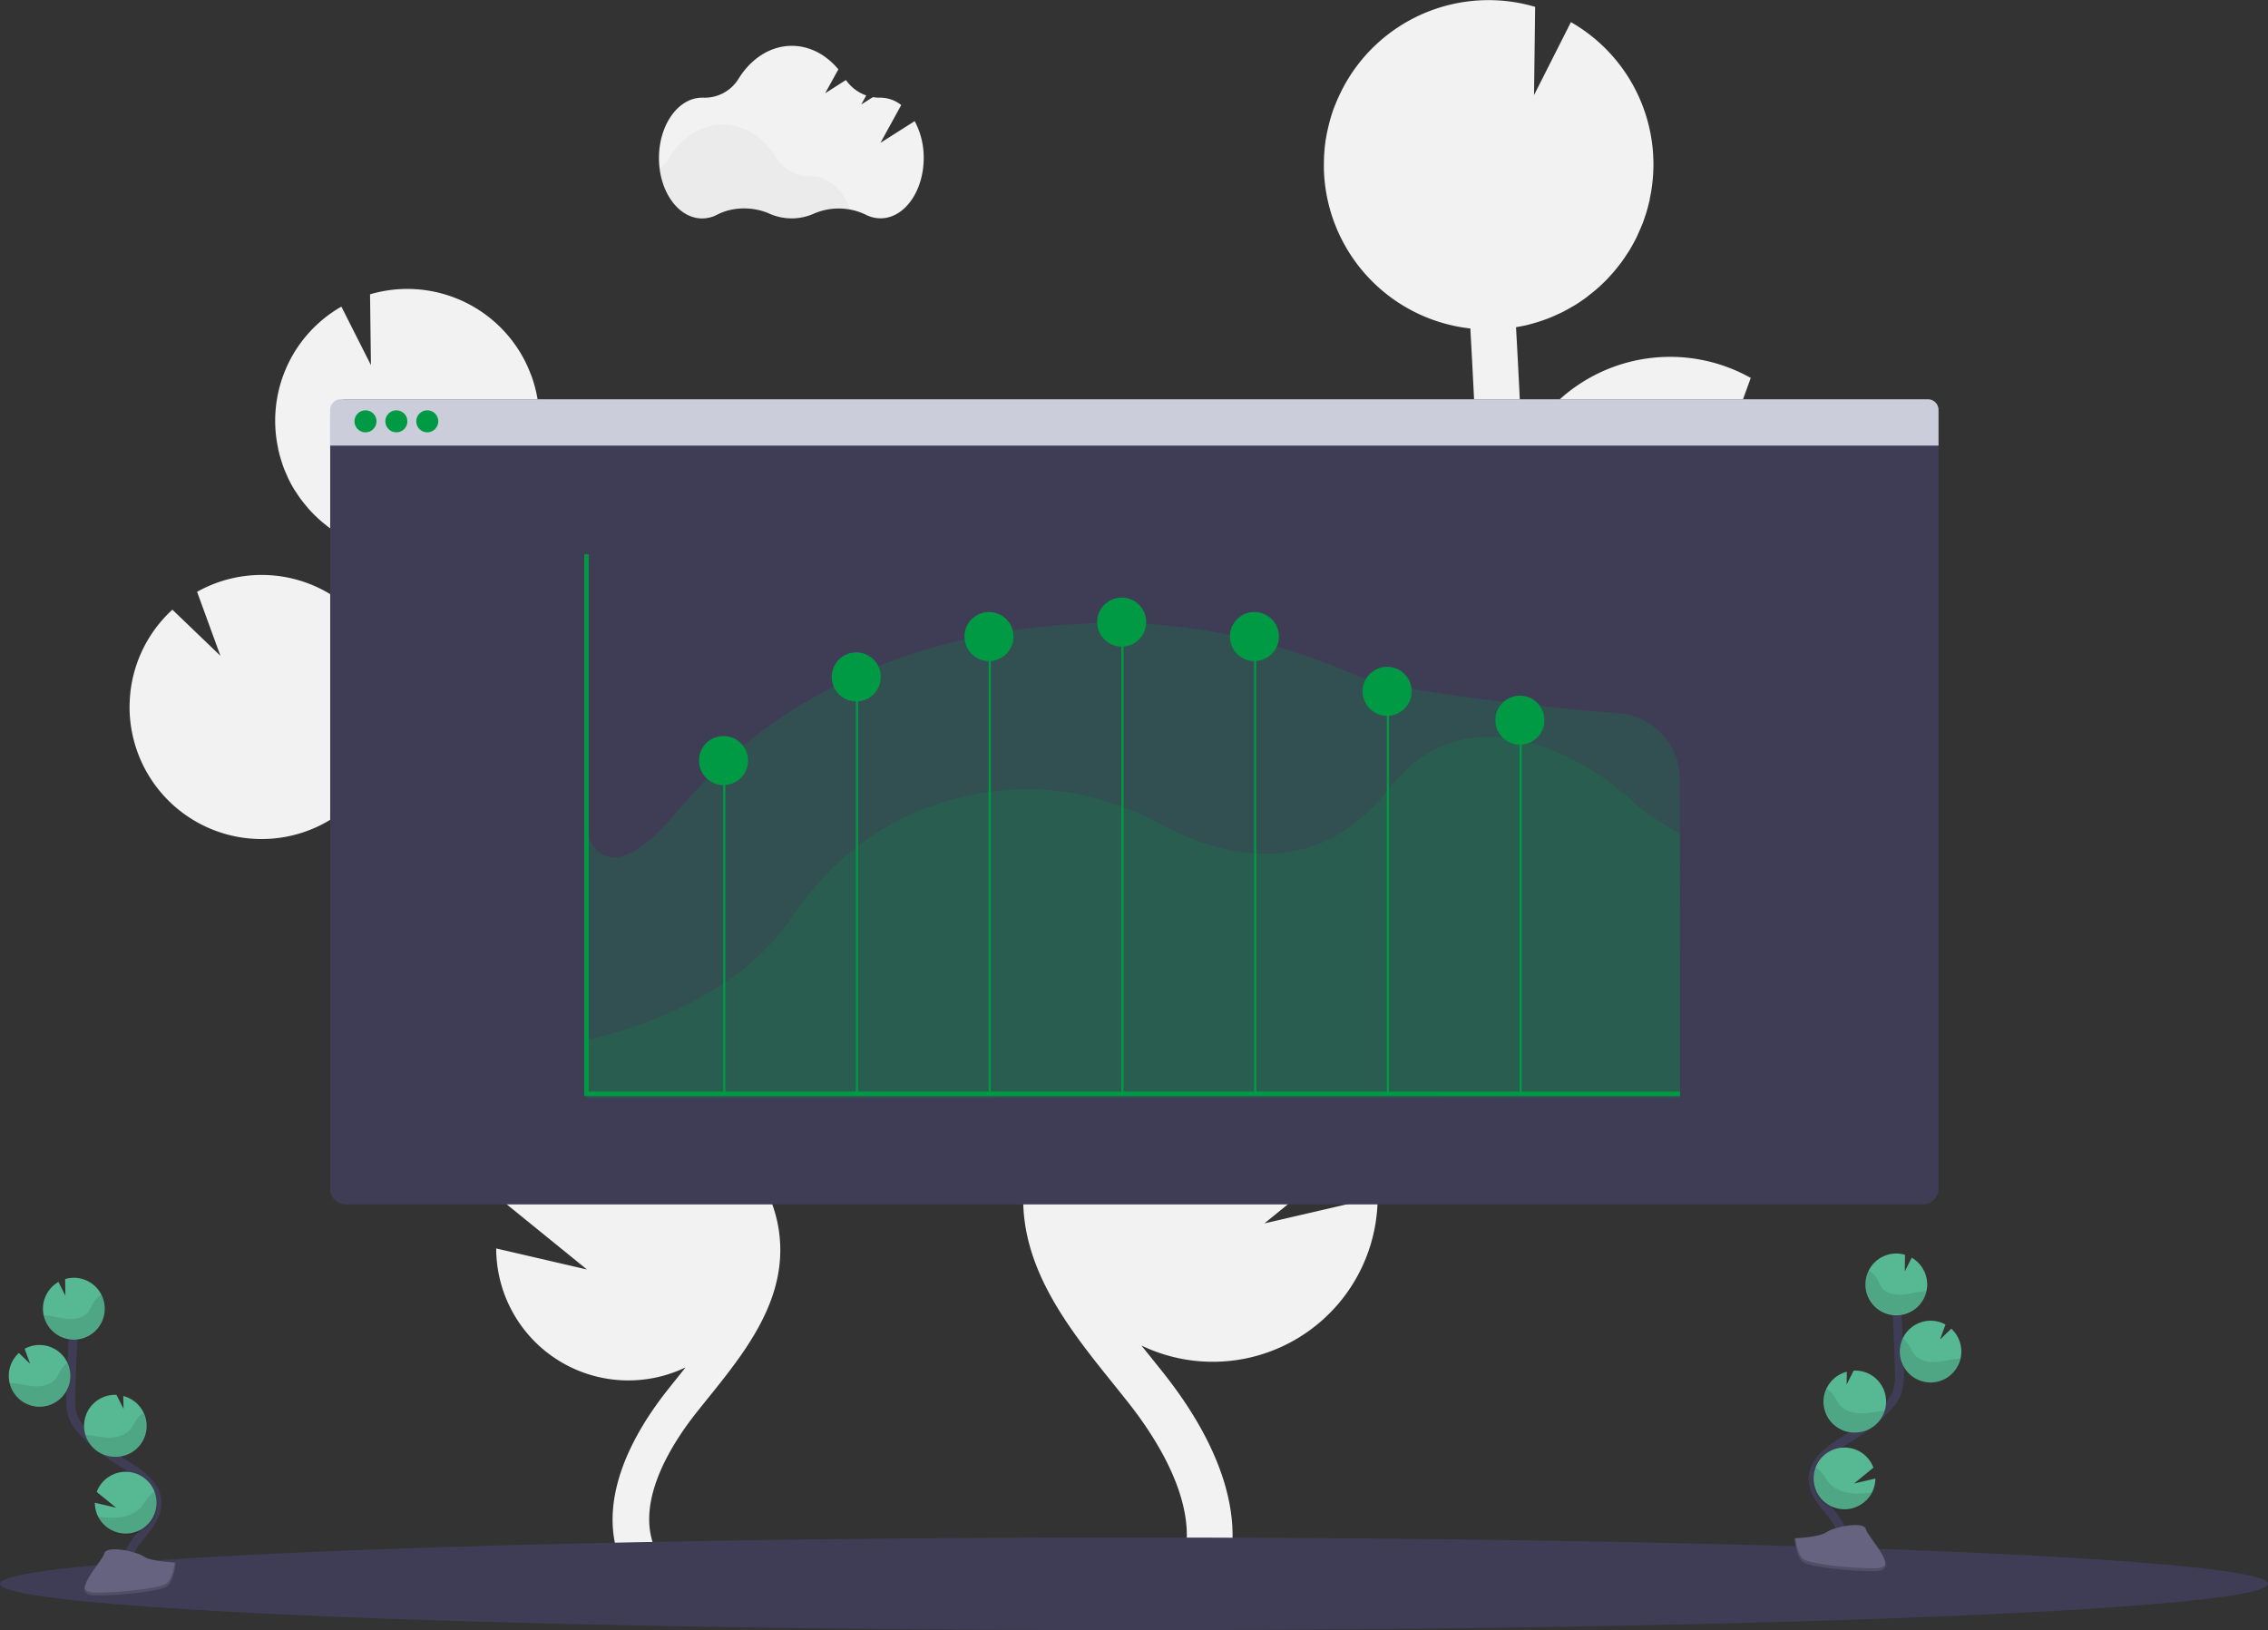
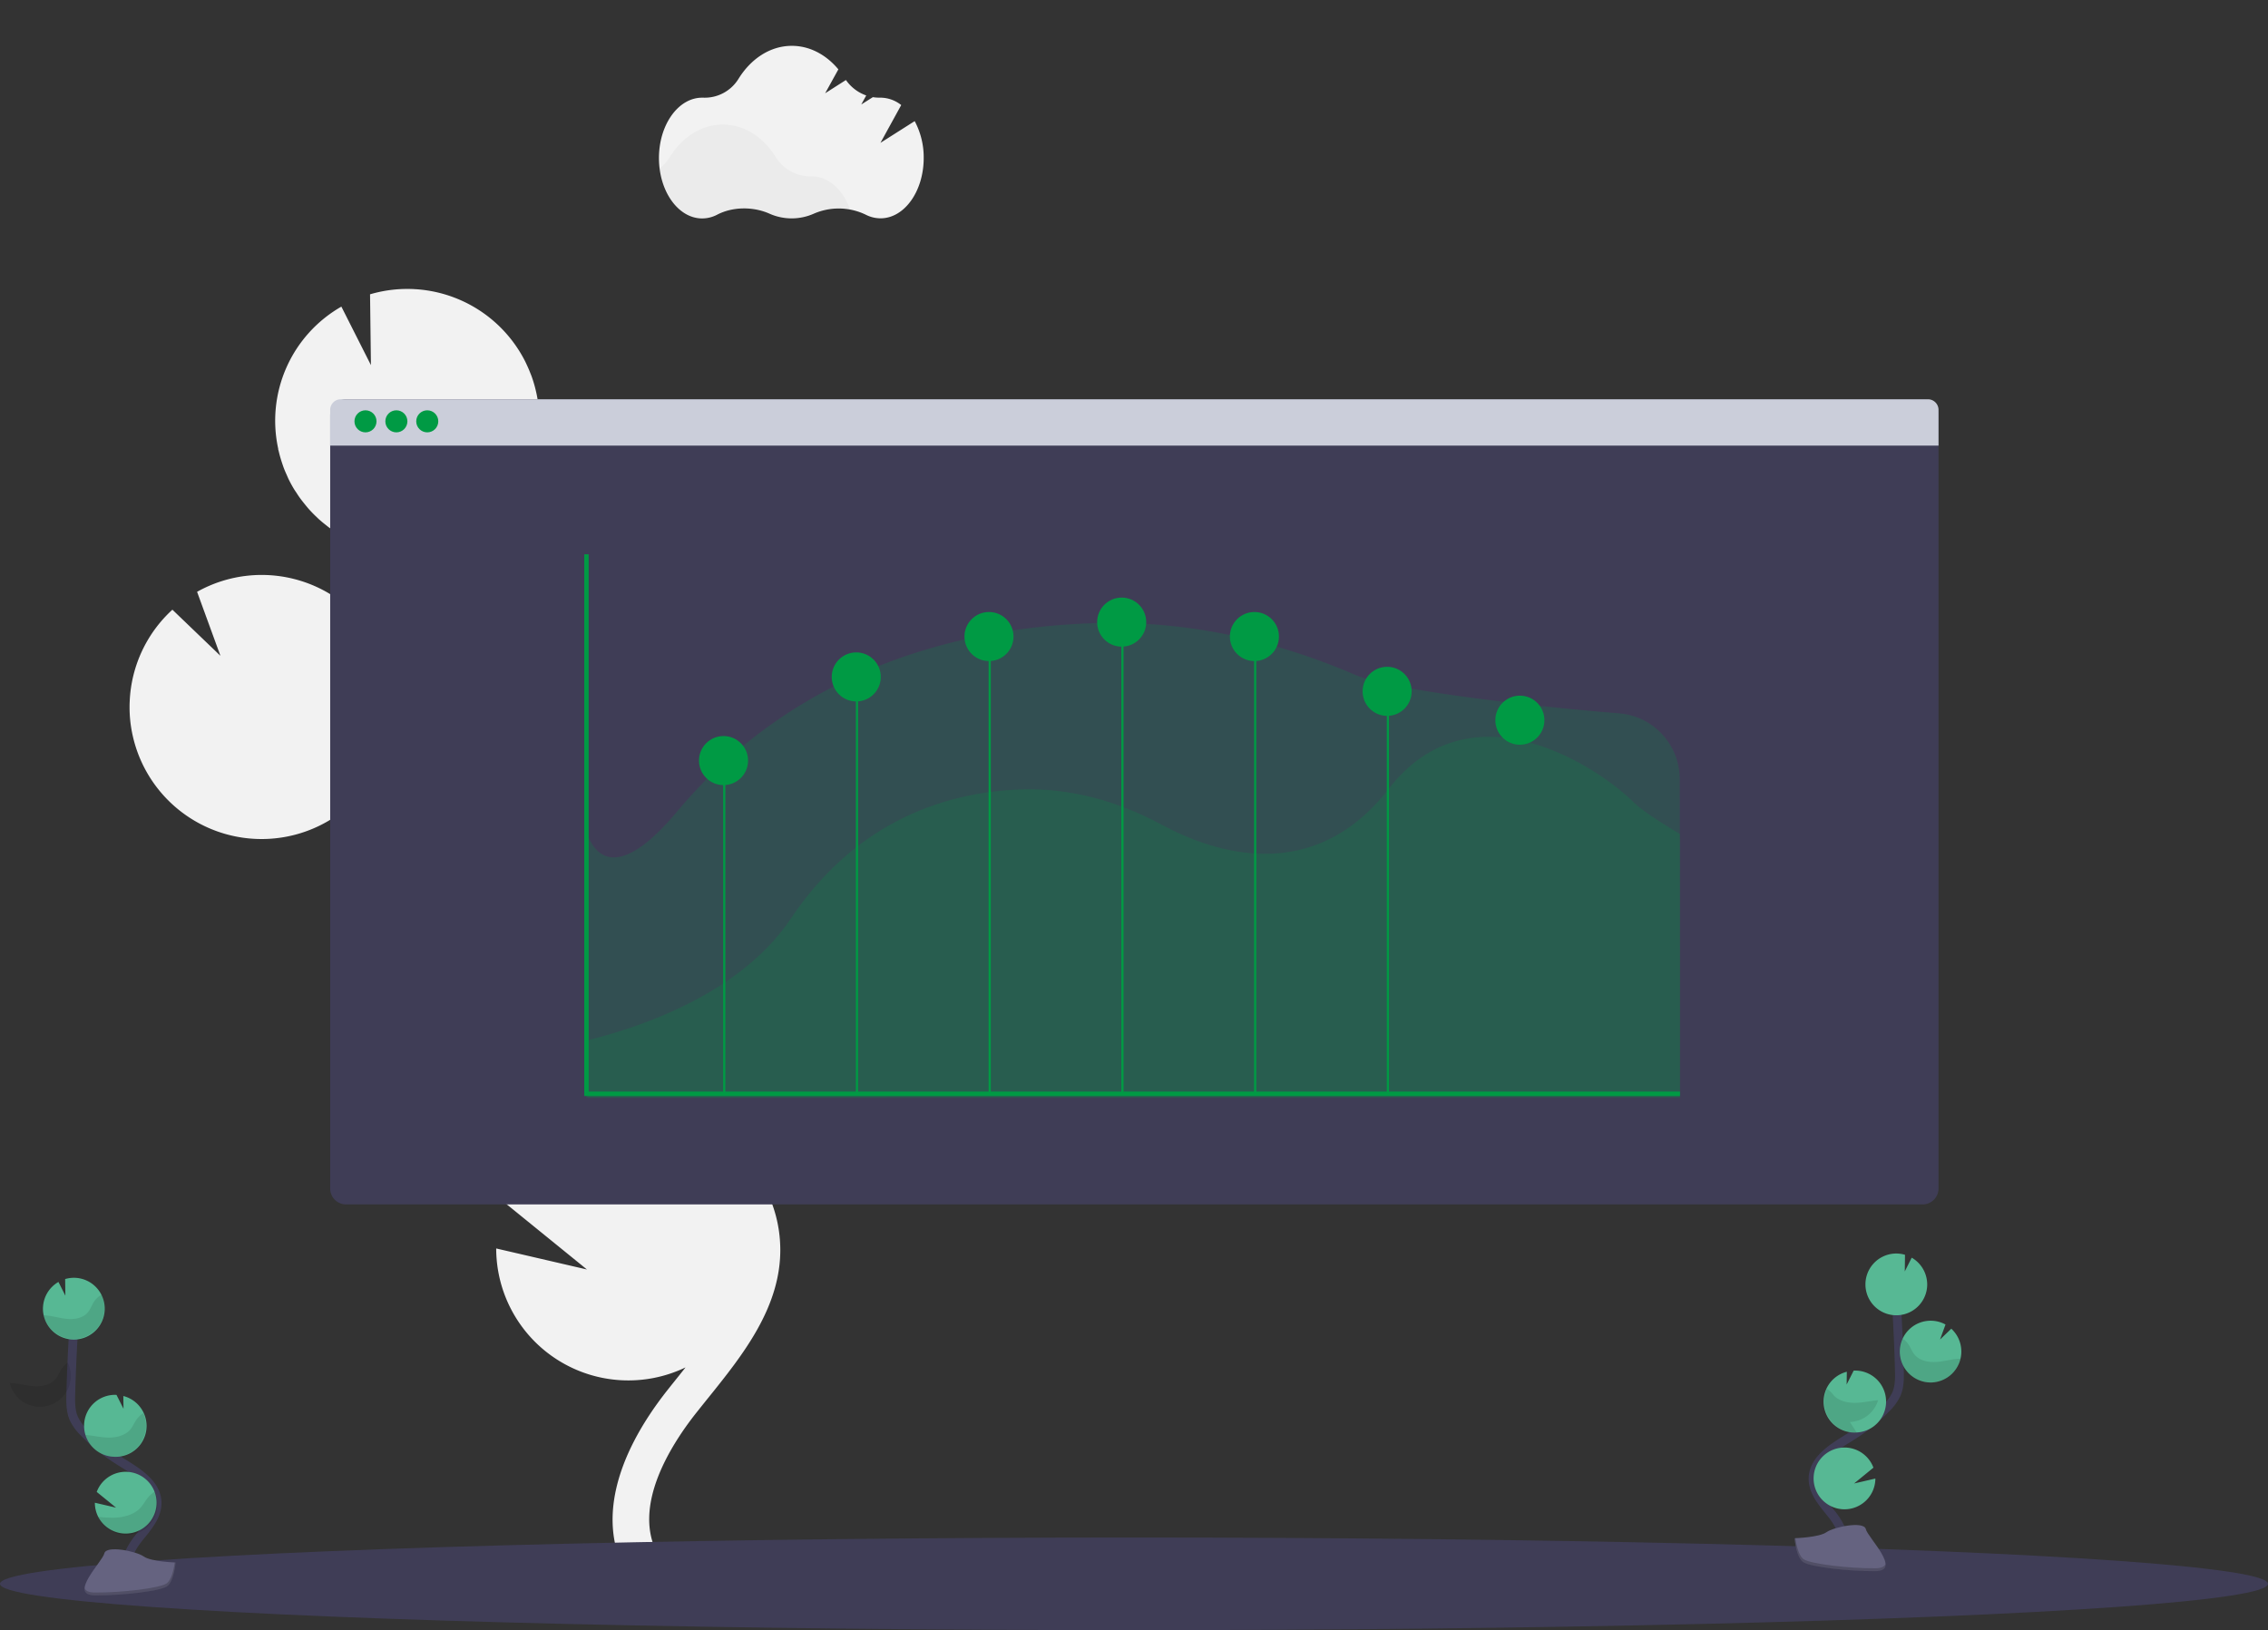
<svg xmlns="http://www.w3.org/2000/svg" width="1028" height="739">
  <rect width="100%" height="100%" fill="#333333" stroke="none" />
  <title>growth analytics</title>
  <g>
    <title>background</title>
    <rect fill="none" id="canvas_background" height="402" width="582" y="-1" x="-1" />
  </g>
  <g>
    <title>Layer 1</title>
    <path id="svg_1" fill="#f2f2f2" d="m414.59,54.91l-15.52,9.85l9.42,-17.14a15.35,15.35 0 0 0 -9.38,-3.35l-0.25,0a18.09,18.09 0 0 1 -3.22,-0.23l-5.26,3.33l2.25,-4.1a18.72,18.72 0 0 1 -9.2,-7l-9.41,6l5.98,-10.83c-5.5,-6.6 -12.92,-10.66 -21.09,-10.66c-9.79,0 -18.51,5.83 -24.14,14.9a18,18 0 0 1 -16,8.6l-0.52,0c-10.81,0 -19.57,12.26 -19.57,27.37s8.76,27.37 19.57,27.37a14.71,14.71 0 0 0 6.81,-1.7c7.05,-3.67 16.31,-3.74 23.69,-0.47a24.71,24.71 0 0 0 20.14,0a28.27,28.27 0 0 1 23.47,0.45a14.72,14.72 0 0 0 6.75,1.67c10.81,0 19.57,-12.25 19.57,-27.37a34.77,34.77 0 0 0 -4.09,-16.69z" />
    <path id="svg_2" opacity="0.03" d="m385.34,94.96a28.9,28.9 0 0 0 -16.77,1.83a24.69,24.69 0 0 1 -20.13,0a28.25,28.25 0 0 0 -23.69,0.46a14.6,14.6 0 0 1 -6.81,1.71c-9.61,0 -17.59,-9.67 -19.26,-22.43a18.43,18.43 0 0 0 4.8,-5.18c5.63,-9.07 14.35,-14.89 24.14,-14.89s18.41,5.75 24,14.73a18.52,18.52 0 0 0 15.95,8.76l0.25,0c7.68,-0.05 14.3,6.08 17.52,15.01z" />
    <path id="svg_3" fill="#f2f2f2" d="m282.13,481.27l-6.29,-3.91c-0.6,-0.37 -1.19,-0.77 -1.79,-1.15a59.86,59.86 0 0 0 6.05,-116.62l0.31,24.66l-13.55,-26.83l-0.17,0a59.87,59.87 0 0 0 -62.58,57c-0.06,1.15 0,2.27 0,3.4c-4.71,-5.38 -9,-11.15 -11.83,-17.47c-5.73,-12.79 -5.84,-27.28 -5.39,-44.9c0.9,-34.9 2.41,-70.08 4.37,-105.14a59.85,59.85 0 0 0 53.16,-56.64c0.08,-1.83 0.05,-3.63 0,-5.43c0,-0.45 0,-0.89 -0.07,-1.34c-0.12,-1.74 -0.28,-3.46 -0.55,-5.16c0,-0.28 -0.1,-0.55 -0.15,-0.82c-0.24,-1.44 -0.54,-2.86 -0.88,-4.26c-0.13,-0.53 -0.26,-1.05 -0.4,-1.57c-0.42,-1.53 -0.88,-3 -1.42,-4.52c-0.18,-0.49 -0.39,-1 -0.58,-1.46c-0.42,-1.09 -0.88,-2.17 -1.37,-3.23c-0.26,-0.56 -0.51,-1.12 -0.78,-1.67c-0.08,-0.14 -0.13,-0.29 -0.21,-0.43l0,0a59.84,59.84 0 0 0 -70.28,-30.36l0.4,32.1l-13.4,-26.52a59.57,59.57 0 0 0 -28.61,64.5l-0.06,0c0.09,0.43 0.22,0.84 0.32,1.26c0.19,0.79 0.39,1.57 0.61,2.35c0.28,1 0.6,2 0.93,3c0.25,0.74 0.49,1.47 0.77,2.2c0.41,1.06 0.87,2.09 1.33,3.12c0.27,0.6 0.51,1.22 0.8,1.81q1.14,2.32 2.48,4.53c0.31,0.52 0.66,1 1,1.51c0.64,1 1.28,2 2,2.93c0.43,0.59 0.89,1.16 1.34,1.73c0.66,0.83 1.33,1.65 2,2.44c0.49,0.57 1,1.12 1.51,1.66c0.74,0.78 1.49,1.53 2.27,2.26c0.52,0.49 1,1 1.57,1.46c0.88,0.79 1.8,1.53 2.73,2.26c0.47,0.37 0.93,0.75 1.41,1.11c1.42,1 2.88,2 4.39,3c0.28,0.17 0.59,0.31 0.87,0.48c1.27,0.74 2.55,1.45 3.87,2.09c0.57,0.28 1.15,0.53 1.73,0.79c1.08,0.48 2.17,0.95 3.29,1.38l2,0.7c1.1,0.37 2.22,0.72 3.35,1c0.66,0.18 1.33,0.37 2,0.53c1.22,0.29 2.47,0.53 3.73,0.75l0.24,0.05q-1.23,22.19 -2.2,44.39a59.83,59.83 0 0 0 -83.07,-26l10.58,29l-21.77,-20.9a59.66,59.66 0 0 0 -19.34,41.34a58.5,58.5 0 0 0 1.52,16.49a59.84,59.84 0 0 0 110.04,16.28c0,1.5 -0.1,3 -0.14,4.51c-0.4,15.54 -0.9,34.88 6.85,52.15c5.25,11.7 13.69,21.21 22,29.73c5.43,5.54 11.06,10.91 16.83,16.1a60.09,60.09 0 0 0 21.62,18c9.48,7.3 19.3,14.17 29.45,20.51l6.34,3.94c5.7,3.53 11.54,7.16 17.26,10.93c-1,-0.1 -2,-0.21 -3,-0.26a59.89,59.89 0 0 0 -58.94,39l37.42,30.39l-41.14,-9.54a59.89,59.89 0 0 0 85.82,53.92l-2.73,3.45q-2.76,3.43 -5.45,6.82c-24.34,30.83 -31.11,60.09 -19.06,82.4l14.66,-7.91c-11.78,-21.72 5.85,-49.52 17.42,-64.14q2.64,-3.33 5.36,-6.7c15.55,-19.32 33.17,-41.22 32.74,-68.08c-0.67,-40.51 -39.96,-64.87 -71.54,-84.45z" />
-     <path id="svg_4" fill="#f2f2f2" d="m553.07,437.01l7.84,-4.88c0.75,-0.47 1.48,-1 2.23,-1.44a74.69,74.69 0 0 1 -61.95,-70.11a74,74 0 0 1 6.45,-34a74.8,74.8 0 0 1 48,-41.38l-0.39,30.77l16.87,-33.47l0.2,0a74.7,74.7 0 0 1 78.09,71.13c0.07,1.43 0,2.83 0,4.24c5.89,-6.71 11.23,-13.91 14.76,-21.79c7.16,-16 7.3,-34 6.73,-56c-1.12,-43.55 -3,-87.43 -5.45,-131.17a74.66,74.66 0 0 1 -66.32,-70.67c-0.1,-2.28 -0.07,-4.53 0,-6.77q0,-0.84 0.09,-1.68c0.14,-2.17 0.35,-4.32 0.67,-6.43c0.05,-0.35 0.13,-0.69 0.19,-1q0.46,-2.7 1.11,-5.32c0.16,-0.65 0.32,-1.31 0.49,-2c0.53,-1.9 1.1,-3.79 1.77,-5.63c0.22,-0.62 0.48,-1.21 0.72,-1.82c0.54,-1.37 1.11,-2.71 1.72,-4c0.32,-0.69 0.63,-1.39 1,-2.08c0.08,-0.17 0.16,-0.36 0.25,-0.53l0,0a74.6,74.6 0 0 1 87.68,-37.87l-0.5,40l16.72,-33.08a74.27,74.27 0 0 1 35.66,80.47l0.08,0c-0.11,0.53 -0.28,1 -0.4,1.57c-0.24,1 -0.49,2 -0.76,2.93c-0.35,1.25 -0.75,2.47 -1.16,3.69c-0.31,0.92 -0.61,1.84 -1,2.75c-0.51,1.32 -1.08,2.61 -1.66,3.89c-0.34,0.75 -0.64,1.52 -1,2.26c-1,1.93 -2,3.82 -3.09,5.65c-0.38,0.65 -0.82,1.26 -1.23,1.89c-0.8,1.24 -1.61,2.46 -2.48,3.65c-0.54,0.74 -1.11,1.44 -1.67,2.16c-0.82,1 -1.65,2.06 -2.53,3.05q-0.92,1 -1.89,2.07c-0.91,1 -1.86,1.9 -2.82,2.82c-0.65,0.61 -1.29,1.23 -2,1.82c-1.11,1 -2.25,1.9 -3.42,2.81c-0.58,0.46 -1.15,0.95 -1.75,1.39c-1.77,1.3 -3.59,2.54 -5.48,3.69c-0.35,0.21 -0.73,0.39 -1.09,0.6q-2.35,1.4 -4.82,2.61c-0.71,0.35 -1.44,0.65 -2.16,1c-1.35,0.61 -2.71,1.19 -4.1,1.72c-0.82,0.31 -1.64,0.6 -2.46,0.88c-1.38,0.47 -2.77,0.89 -4.18,1.28c-0.83,0.23 -1.66,0.46 -2.51,0.67c-1.53,0.36 -3.08,0.66 -4.65,0.93l-0.31,0.06q1.56,27.69 2.75,55.39a74.62,74.62 0 0 1 103.64,-32.4l-13.11,36.17l27.15,-26.07a74.4,74.4 0 0 1 24.13,51.57a72.94,72.94 0 0 1 -1.89,20.5a74.66,74.66 0 0 1 -137.32,20.34c0,1.87 0.13,3.76 0.18,5.63c0.5,19.39 1.12,43.52 -8.54,65.06c-6.55,14.61 -17.09,26.46 -27.51,37.09q-10.17,10.38 -21,20.09a74.94,74.94 0 0 1 -27,22.43c-11.83,9.11 -24.08,17.68 -36.74,25.6l-7.9,4.93c-7.11,4.4 -14.39,8.93 -21.54,13.63c1.26,-0.12 2.5,-0.26 3.78,-0.32a74.72,74.72 0 0 1 73.53,48.62l-46.66,38l51.33,-11.89a74.73,74.73 0 0 1 -107.08,67.26c1.16,1.44 2.31,2.88 3.47,4.31c2.29,2.85 4.58,5.69 6.81,8.51c30.36,38.45 38.81,75 23.77,102.8l-18.28,-9.87c14.63,-27.1 -7.38,-61.78 -21.81,-80c-2.19,-2.77 -4.43,-5.56 -6.68,-8.36c-19.4,-24.1 -41.39,-51.42 -40.85,-84.93c0.83,-50.61 49.87,-81 89.28,-105.42z" />
    <path id="svg_5" fill="#3f3d56" d="m878.66,188.21l0,350.58a7.21,7.21 0 0 1 -7.21,7.21l-714.59,0a7.2,7.2 0 0 1 -7.2,-7.21l0,-350.58a7.2,7.2 0 0 1 7.2,-7.21l714.59,0a7.21,7.21 0 0 1 7.21,7.21z" />
    <path id="svg_6" fill="#cbceda" d="m878.66,185.81l0,16.19l-729,0l0,-16.19a4.81,4.81 0 0 1 4.81,-4.81l719.38,0a4.81,4.81 0 0 1 4.81,4.81z" />
    <circle id="svg_7" fill="#009a44" r="5" cy="191" cx="165.66" />
    <circle id="svg_8" fill="#009a44" r="5" cy="191" cx="179.66" />
    <circle id="svg_9" fill="#009a44" r="5" cy="191" cx="193.66" />
    <path id="svg_10" opacity="0.2" fill="#009a44" d="m761.48,436.97l0,60.18l-495.2,0.27l-0.45,-120.3c5.23,15.41 18.14,18.18 40.87,-9c55.55,-66.34 131.06,-83.8 189.51,-85.63c40,-1.26 79.91,7 118,23.41c15.82,6.83 78.34,14.18 119.6,17.46a29.9,29.9 0 0 1 27.55,29.74l0.12,83.87z" />
    <path id="svg_11" opacity="0.2" fill="#009a44" d="m761.48,378.12l0,119.6l-495.65,0l0,-26c14.17,-3.57 67.17,-17.3 92.58,-55.22c30.4,-45.4 71.72,-57.34 103.69,-58.59c21.91,-0.87 43.72,4.76 64.54,16c23.42,12.64 68.57,27.89 102.87,-16.38c37.94,-48.95 96.22,-8.61 111,6.22c5.28,5.24 20.97,14.37 20.97,14.37z" />
    <polyline id="svg_12" stroke-width="2" stroke-miterlimit="10" stroke="#009a44" fill="none" points="265.83 251.28 265.83 495.84 761.48 495.84" />
    <line id="svg_13" stroke-miterlimit="10" stroke="#009a44" fill="none" y2="346.75" x2="328.28" y1="495.84" x1="328.28" />
    <line id="svg_14" stroke-miterlimit="10" stroke="#009a44" fill="none" y2="306.87" x2="388.44" y1="495.84" x1="388.44" />
    <line id="svg_15" stroke-miterlimit="10" stroke="#009a44" fill="none" y2="287.9" x2="448.6" y1="495.84" x1="448.6" />
    <line id="svg_16" stroke-miterlimit="10" stroke="#009a44" fill="none" y2="282.02" x2="508.76" y1="495.84" x1="508.76" />
    <line id="svg_17" stroke-miterlimit="10" stroke="#009a44" fill="none" y2="288.56" x2="568.92" y1="495.84" x1="568.92" />
    <line id="svg_18" stroke-miterlimit="10" stroke="#009a44" fill="none" y2="312.75" x2="629.08" y1="495.84" x1="629.08" />
-     <line id="svg_19" stroke-miterlimit="10" stroke="#009a44" fill="none" y2="325.17" x2="689.24" y1="495.84" x1="689.24" />
    <circle id="svg_20" fill="#009a44" r="11.12" cy="344.79" cx="327.95" />
    <circle id="svg_21" fill="#009a44" r="11.12" cy="306.87" cx="388.11" />
    <circle id="svg_22" fill="#009a44" r="11.12" cy="288.56" cx="448.27" />
    <circle id="svg_23" fill="#009a44" r="11.12" cy="282.02" cx="508.42" />
    <circle id="svg_24" fill="#009a44" r="11.12" cy="288.56" cx="568.58" />
    <circle id="svg_25" fill="#009a44" r="11.12" cy="313.4" cx="628.74" />
    <circle id="svg_26" fill="#009a44" r="11.12" cy="326.48" cx="688.9" />
    <ellipse id="svg_27" fill="#3f3d56" ry="21" rx="514" cy="718" cx="514" />
    <path id="svg_59" stroke-width="4" stroke-miterlimit="10" stroke="#3f3d56" fill="none" d="m834.6,703.67c3,-5.51 -0.4,-12.27 -4.29,-17.18s-8.61,-10 -8.51,-16.29c0.15,-9 9.7,-14.31 17.33,-19.09a84,84 0 0 0 15.56,-12.51a22.8,22.8 0 0 0 4.78,-6.4c1.58,-3.52 1.54,-7.52 1.44,-11.37q-0.51,-19.26 -1.91,-38.49" />
    <path id="svg_60" fill="#57b894" d="m873.51,581.64a14,14 0 0 0 -7,-11.5l-3.14,6.22l0.1,-7.53a14.22,14.22 0 0 0 -4.63,-0.56a14,14 0 1 0 14.68,13.37l-0.01,0z" />
    <path id="svg_61" fill="#57b894" d="m848.48,676.63a14,14 0 1 1 0.68,-11.3l-8.77,7.17l9.65,-2.23a14,14 0 0 1 -1.56,6.36z" />
    <path id="svg_62" fill="#57b894" d="m841.55,649.38a14,14 0 0 1 -4.45,-27.53l-0.08,5.78l3.18,-6.29l0,0a14,14 0 0 1 14.67,13.36a13.84,13.84 0 0 1 -0.6,4.79a14,14 0 0 1 -12.72,9.89z" />
    <path id="svg_63" fill="#57b894" d="m875.62,626.71a14,14 0 1 1 6.21,-26.27l-2.48,6.8l5.1,-4.9a14,14 0 0 1 4.53,9.69a13.79,13.79 0 0 1 -0.35,3.87a14,14 0 0 1 -13.01,10.81z" />
-     <path id="svg_64" opacity="0.1" d="m871.62,585.38c-3.24,0.35 -6.39,1.36 -9.64,1.56s-6.82,-0.57 -8.88,-3.1c-1.1,-1.36 -1.66,-3.08 -2.59,-4.57a10,10 0 0 0 -3.54,-3.33a14,14 0 1 0 26.24,9.32q-0.79,0.03 -1.59,0.12z" />
    <path id="svg_65" opacity="0.1" d="m875.62,626.71a14,14 0 0 1 -13.35,-20a10.37,10.37 0 0 1 2.82,2.82c1,1.51 1.61,3.26 2.78,4.64c2.19,2.57 5.92,3.41 9.31,3.26s6.66,-1.12 10,-1.43c0.47,0 0.94,-0.07 1.42,-0.08a14,14 0 0 1 -12.98,10.79z" />
-     <path id="svg_66" opacity="0.1" d="m841.55,649.38a14,14 0 0 1 -13.46,-19.76a11.48,11.48 0 0 1 3,2.85c1.09,1.54 1.77,3.32 3.05,4.74c2.37,2.63 6.35,3.56 9.93,3.48s6.83,-0.93 10.28,-1.2a14,14 0 0 1 -12.8,9.89z" />
-     <path id="svg_67" opacity="0.1" d="m848.48,676.63a14,14 0 0 1 -25.59,-11.45a13.84,13.84 0 0 1 3.08,2.75c1.34,1.62 2.22,3.47 3.76,5c2.87,2.82 7.5,4 11.63,4.09a60,60 0 0 0 7.12,-0.39z" />
+     <path id="svg_66" opacity="0.1" d="m841.55,649.38a14,14 0 0 1 -13.46,-19.76a11.48,11.48 0 0 1 3,2.85c2.37,2.63 6.35,3.56 9.93,3.48s6.83,-0.93 10.28,-1.2a14,14 0 0 1 -12.8,9.89z" />
    <path id="svg_68" fill="#656380" d="m813.43,697.32s11.08,-0.34 14.42,-2.72s17,-5.21 17.86,-1.4s16.65,19 4.15,19.06s-29.06,-1.94 -32.4,-4s-4.03,-10.94 -4.03,-10.94z" />
    <path id="svg_69" opacity="0.2" d="m850.08,710.94c-12.51,0.1 -29.06,-2 -32.39,-4c-2.54,-1.55 -3.55,-7.09 -3.89,-9.65l-0.37,0s0.7,8.94 4,11s19.89,4.07 32.4,4c3.61,0 4.85,-1.31 4.78,-3.21c-0.47,1.12 -1.84,1.83 -4.53,1.86z" />
    <path id="svg_70" stroke-width="4" stroke-miterlimit="10" stroke="#3f3d56" fill="none" d="m58.4,714.67c-3,-5.51 0.4,-12.27 4.29,-17.18s8.61,-10 8.51,-16.29c-0.15,-9 -9.7,-14.31 -17.33,-19.09a84,84 0 0 1 -15.56,-12.51a22.8,22.8 0 0 1 -4.78,-6.4c-1.58,-3.52 -1.54,-7.52 -1.44,-11.37q0.51,-19.26 1.91,-38.49" />
    <path id="svg_71" fill="#57b894" d="m19.49,592.64a14,14 0 0 1 7,-11.5l3.14,6.22l-0.1,-7.53a14.22,14.22 0 0 1 4.63,-0.56a14,14 0 1 1 -14.68,13.37l0.01,0z" />
    <path id="svg_72" fill="#57b894" d="m44.52,687.63a14,14 0 1 0 -0.68,-11.3l8.77,7.13l-9.61,-2.23a14,14 0 0 0 1.52,6.4z" />
    <path id="svg_73" fill="#57b894" d="m51.45,660.38a14,14 0 0 0 4.45,-27.53l0.08,5.78l-3.18,-6.29l0,0a14,14 0 0 0 -14.67,13.36a13.84,13.84 0 0 0 0.6,4.79a14,14 0 0 0 12.72,9.89z" />
-     <path id="svg_74" fill="#57b894" d="m17.38,637.71a14,14 0 1 0 -6.21,-26.27l2.48,6.8l-5.1,-4.9a14,14 0 0 0 -4.55,9.69a13.79,13.79 0 0 0 0.35,3.87a14,14 0 0 0 13.03,10.81z" />
    <path id="svg_75" opacity="0.1" d="m21.38,596.38c3.24,0.35 6.39,1.36 9.64,1.56s6.82,-0.57 8.88,-3.1c1.1,-1.36 1.66,-3.08 2.59,-4.57a10,10 0 0 1 3.54,-3.33a14,14 0 1 1 -26.24,9.32q0.79,0.03 1.59,0.12z" />
    <path id="svg_76" opacity="0.1" d="m17.38,637.71a14,14 0 0 0 13.35,-20a10.37,10.37 0 0 0 -2.82,2.82c-1,1.51 -1.61,3.26 -2.78,4.64c-2.19,2.57 -5.92,3.41 -9.31,3.26s-6.66,-1.12 -10,-1.43c-0.47,0 -0.94,-0.07 -1.42,-0.08a14,14 0 0 0 12.98,10.79z" />
    <path id="svg_77" opacity="0.1" d="m51.45,660.38a14,14 0 0 0 13.46,-19.76a11.48,11.48 0 0 0 -3,2.85c-1.09,1.54 -1.77,3.32 -3,4.74c-2.37,2.63 -6.35,3.56 -9.93,3.48s-6.83,-0.93 -10.28,-1.2a14,14 0 0 0 12.75,9.89z" />
    <path id="svg_78" opacity="0.1" d="m44.52,687.63a14,14 0 0 0 25.59,-11.45a13.84,13.84 0 0 0 -3.08,2.75c-1.34,1.62 -2.22,3.47 -3.76,5c-2.87,2.82 -7.5,4 -11.63,4.09a60,60 0 0 1 -7.12,-0.39z" />
    <path id="svg_79" fill="#656380" d="m79.57,708.32s-11.08,-0.34 -14.42,-2.72s-17,-5.21 -17.86,-1.4s-16.65,19 -4.15,19.06s29.06,-1.94 32.4,-4s4.03,-10.94 4.03,-10.94z" />
    <path id="svg_80" opacity="0.2" d="m42.92,721.94c12.51,0.1 29.06,-2 32.39,-4c2.54,-1.55 3.55,-7.09 3.89,-9.65l0.37,0s-0.7,8.94 -4,11s-19.89,4.07 -32.4,4c-3.61,0 -4.85,-1.31 -4.78,-3.21c0.47,1.12 1.84,1.83 4.53,1.86z" />
  </g>
</svg>